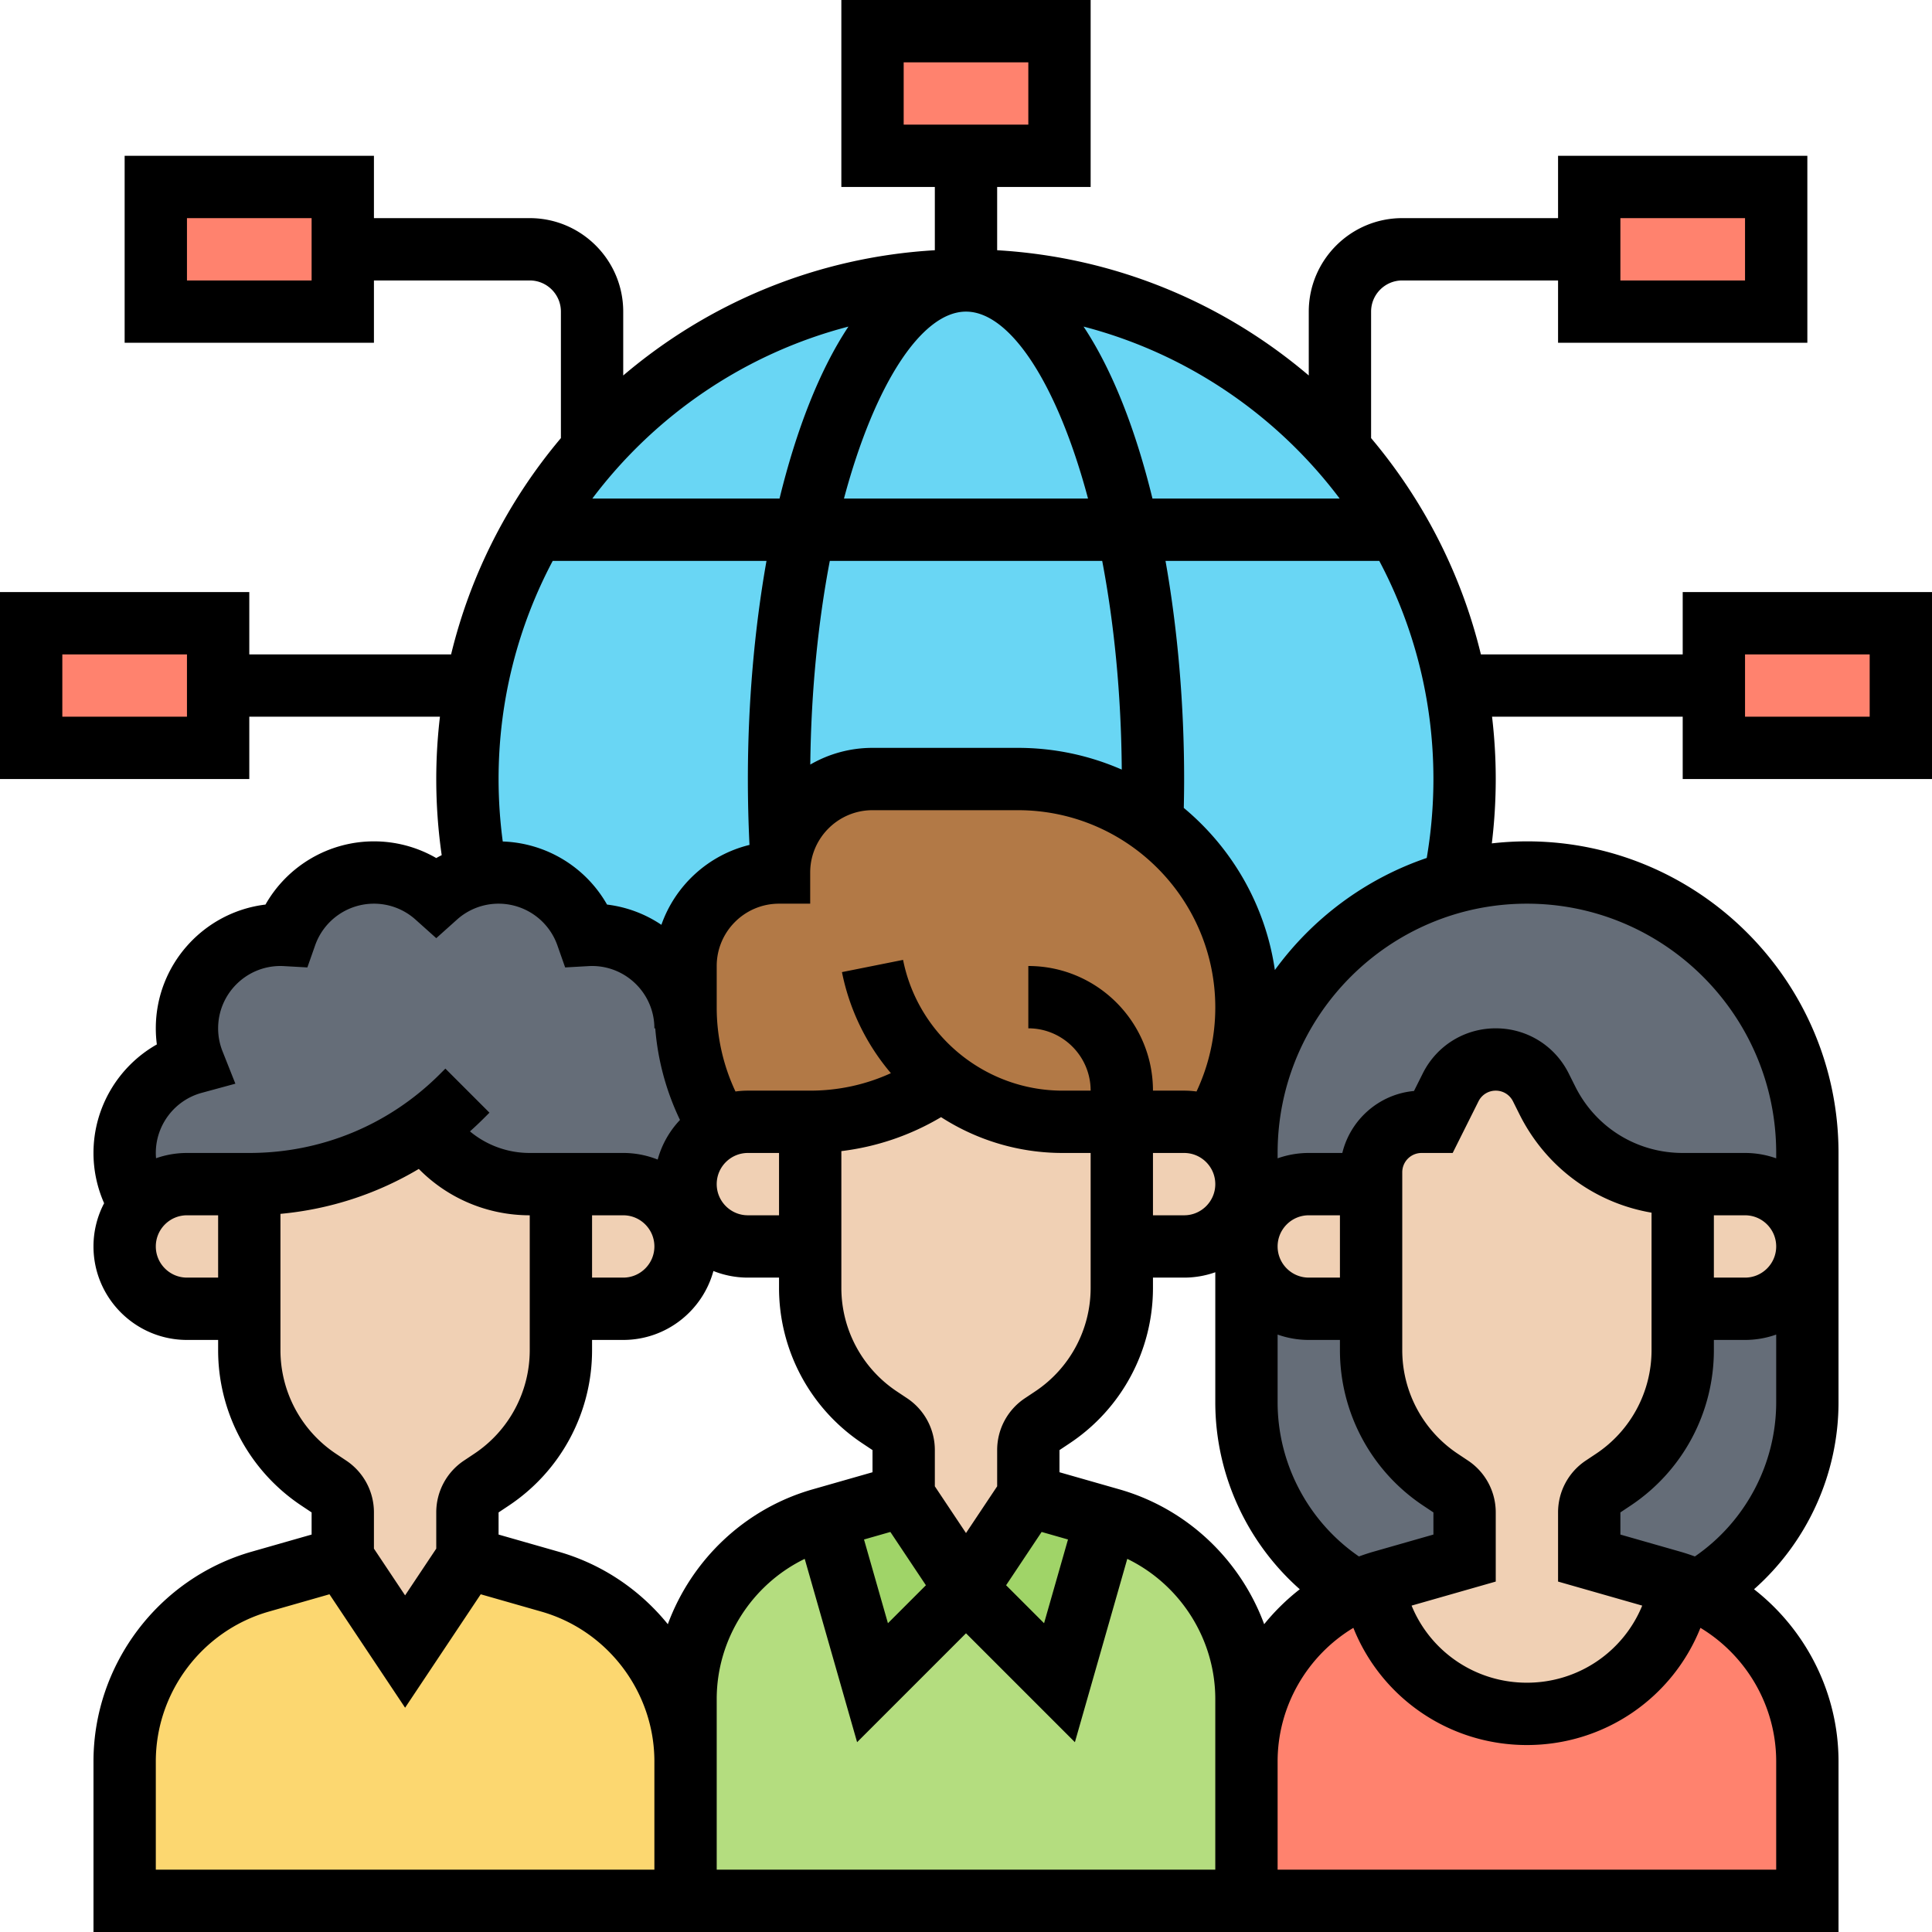
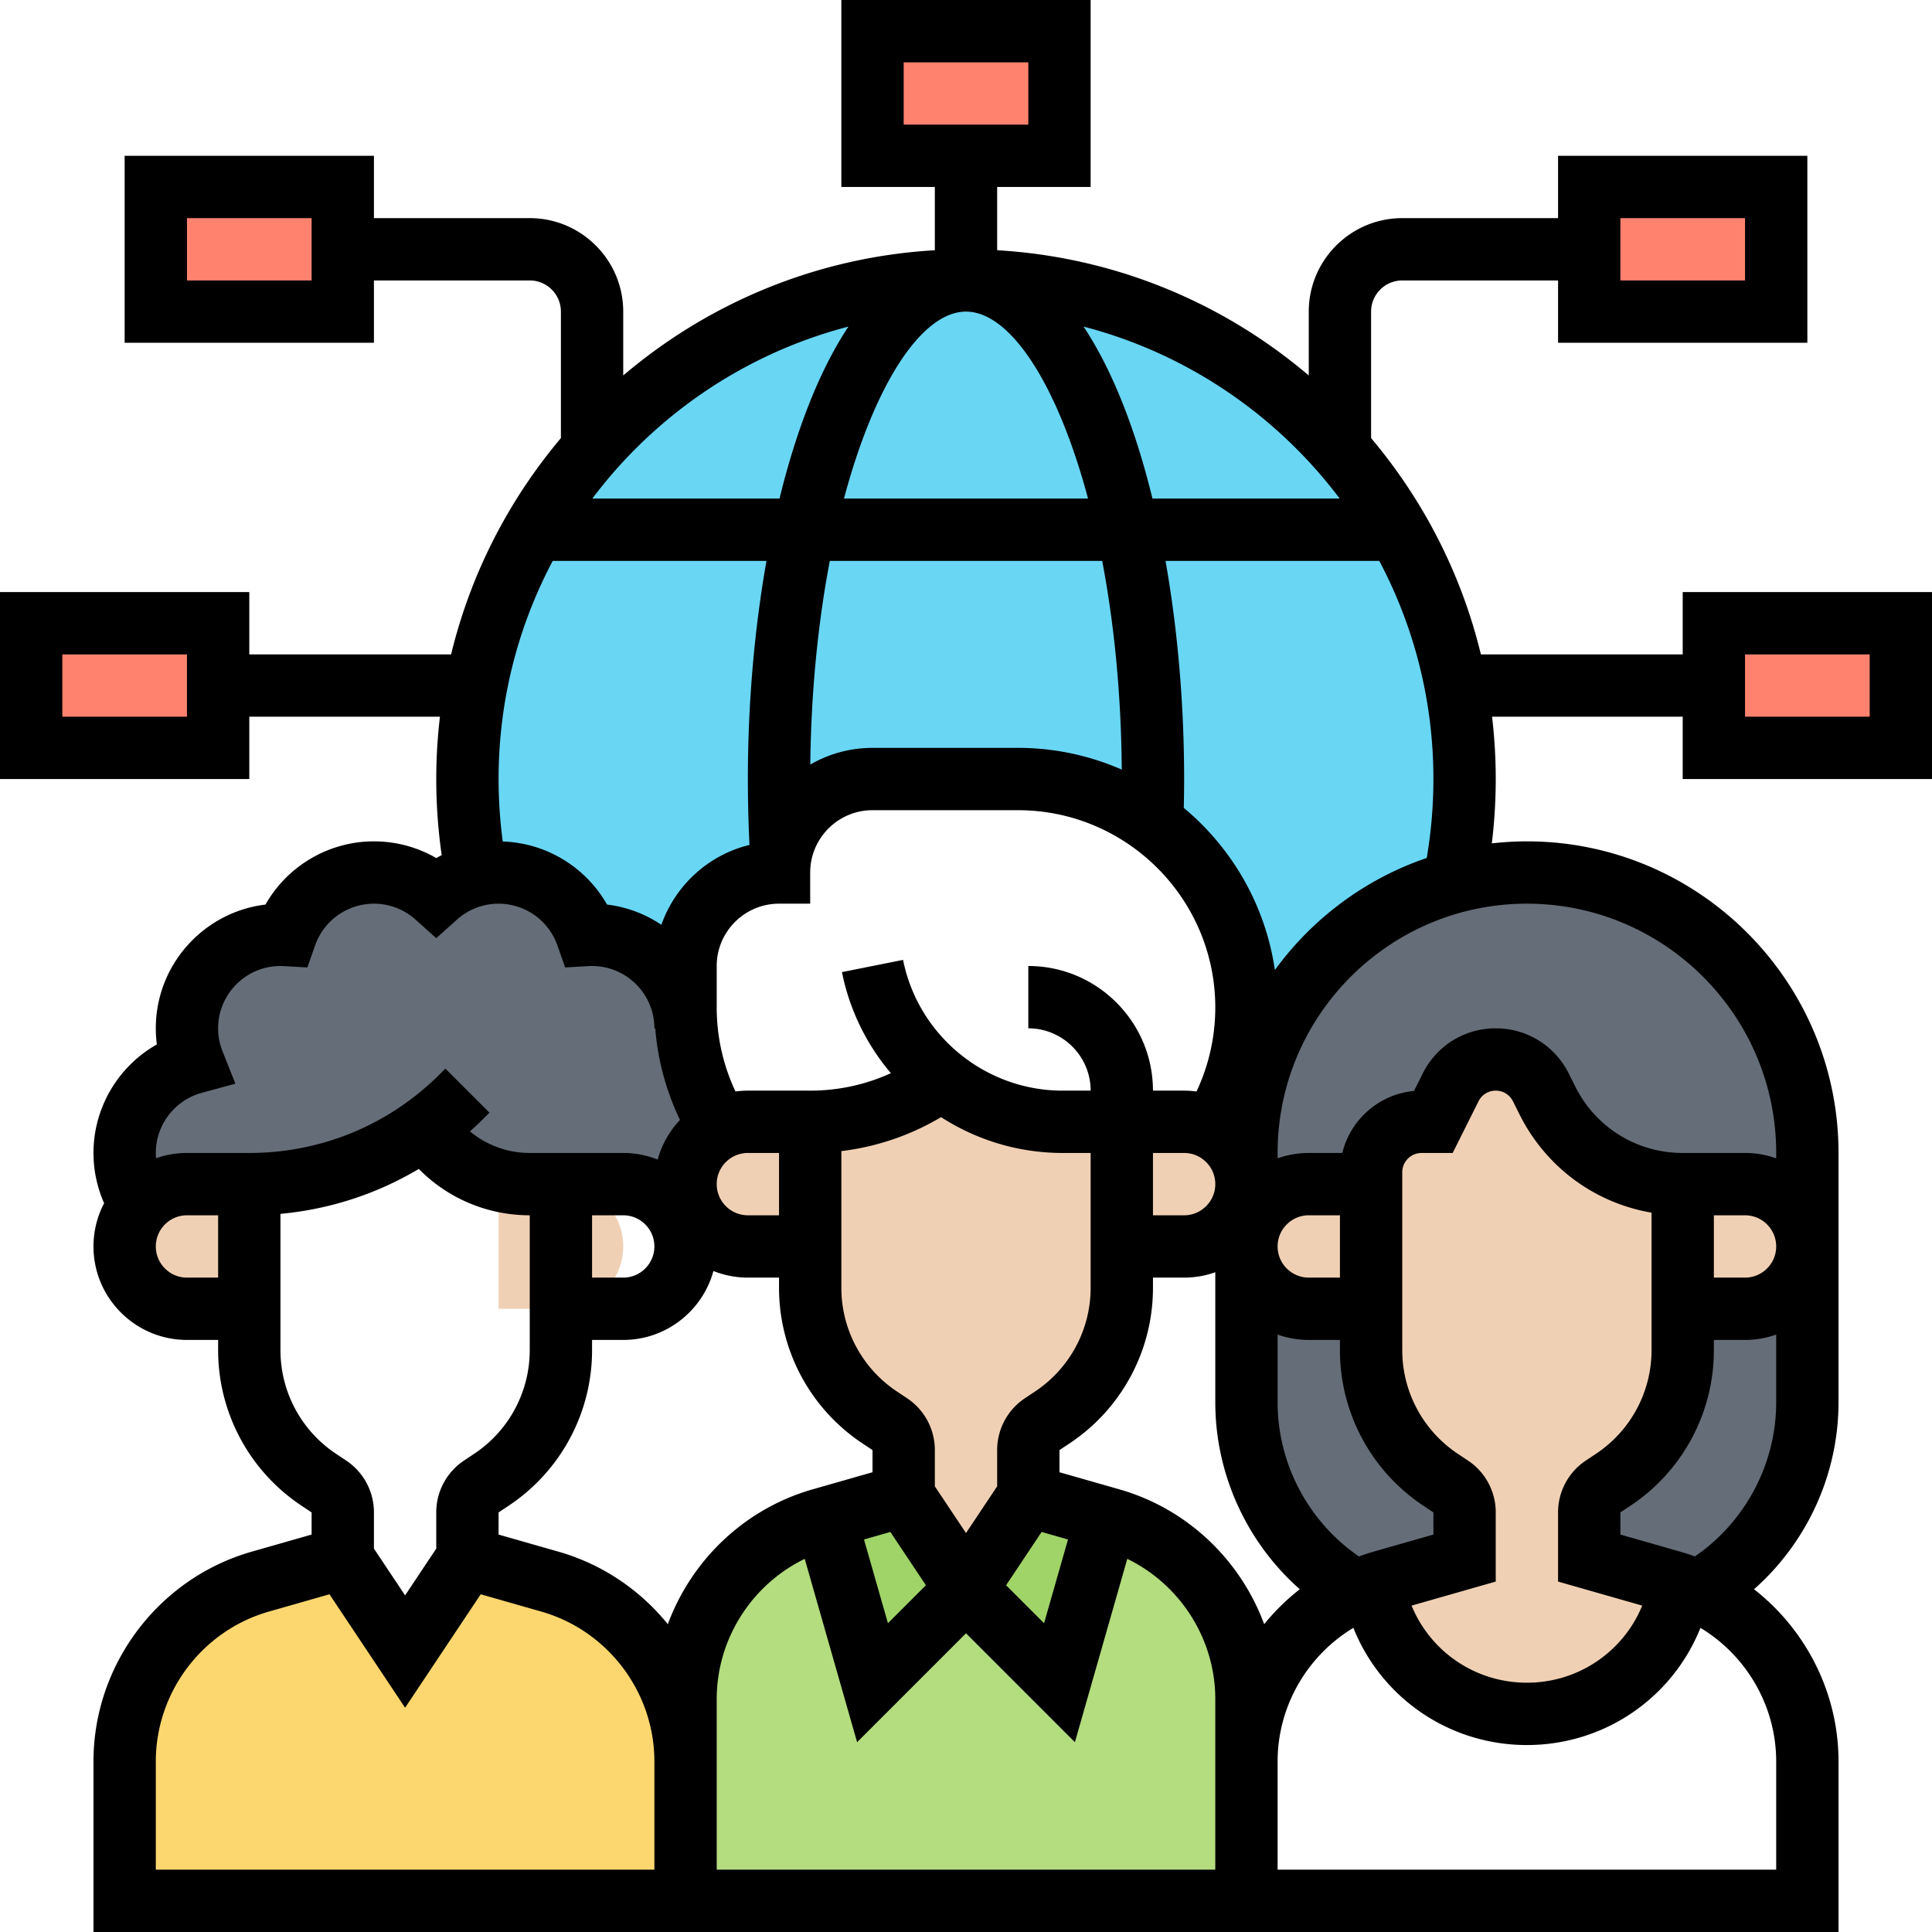
<svg xmlns="http://www.w3.org/2000/svg" width="512" height="512" viewBox="0 0 496 496" style="enable-background:new 0 0 512 512" xml:space="preserve">
  <path d="M175.97 262.81C175.35 250.11 164.85 240 152 240c-.46 0-.91.02-1.36.04C147.36 230.7 138.46 224 128 224c-1.94 0-3.83.23-5.63.66-1.55-7.98-2.37-16.22-2.37-24.66 0-8.2.77-16.22 2.25-24 4.36-22.98 14.87-43.8 29.75-60.66C175.45 88.76 209.77 72 248 72s72.55 16.76 96 43.34c14.88 16.86 25.39 37.68 29.75 60.66 1.48 7.78 2.25 15.8 2.25 24 0 9.07-.94 17.93-2.74 26.47C342.58 234.71 320 262.72 320 296v8c0-6.28-3.61-11.71-8.87-14.32a58.722 58.722 0 0 0 8.87-31.01c0-32.4-26.27-58.67-58.67-58.67H224c-6.62 0-12.62 2.69-16.97 7.03-4.34 4.35-7.03 10.35-7.03 16.97-13.25 0-24 10.75-24 24v10.67c0 1.39.05 2.77.15 4.14z" fill="#69D6F4" data-original="#69d6f4" />
  <path d="M272 8v32h-48V8zM88 64v16H40V48h48zM56 176v16H8v-32h48zm432-16v32h-48v-32zM456 48v32h-48V48z" fill="#FF826E" data-original="#ff826e" />
  <path d="M175.97 262.81h.18c.68 9.62 3.71 18.83 8.72 26.87-1.56.77-2.97 1.79-4.19 3-2.89 2.9-4.68 6.9-4.68 11.32h-40c-11.25 0-21.14-5.8-26.84-14.57l-.01-.01a76.919 76.919 0 0 1-15.59 8.7A77.327 77.327 0 0 1 64 304H48a15.987 15.987 0 0 0-11.95 5.35A23.893 23.893 0 0 1 32 296c0-11.07 7.5-20.38 17.69-23.16A23.814 23.814 0 0 1 48 264c0-13.25 10.75-24 24-24 .46 0 .91.02 1.36.04C76.64 230.7 85.54 224 96 224c6.15 0 11.75 2.31 16 6.12a23.97 23.97 0 0 1 10.37-5.46c1.8-.43 3.69-.66 5.63-.66 10.46 0 19.36 6.7 22.64 16.04.45-.02.9-.04 1.36-.04 12.85 0 23.35 10.11 23.97 22.81z" fill="#656D78" data-original="#656d78" />
  <path d="M176 452.21V488H32v-35.79c0-21.43 14.21-40.27 34.81-46.16L88 400l16 24 16-24 21.19 6.05c20.6 5.89 34.81 24.73 34.81 46.16z" fill="#FCD770" data-original="#fcd770" />
  <path d="M285.19 390.05c20.6 5.89 34.81 24.73 34.81 46.16V488H176v-51.79c0-21.43 14.21-40.27 34.81-46.16l1.11-.32v.01L224 432l24-24 24 24 12.08-42.26v-.01z" fill="#B4DD7F" data-original="#b4dd7f" />
  <path d="M284.08 389.73v.01L272 432l-24-24 16-24zM232 384l16 24-24 24-12.08-42.26v-.01z" fill="#A0D468" data-original="#a0d468" />
-   <path d="M288 288h-15.21c-11.62 0-22.44-4.01-31.02-10.86A57.915 57.915 0 0 1 208 288h-16c-2.56 0-4.98.6-7.13 1.68a58.613 58.613 0 0 1-8.72-26.87c-.1-1.37-.15-2.75-.15-4.14V248c0-13.25 10.75-24 24-24 0-6.62 2.69-12.62 7.03-16.97 4.35-4.34 10.35-7.03 16.97-7.03h37.33c32.4 0 58.67 26.27 58.67 58.67a58.722 58.722 0 0 1-8.87 31.01A15.83 15.83 0 0 0 304 288z" fill="#B27946" data-original="#b27946" />
  <path d="M464 320v40c0 20.76-11.29 38.88-28.07 48.55-1.45-.68-2.96-1.27-4.5-1.79-.74-.26-1.48-.49-2.24-.71L408 400v-11.72c0-2.67 1.34-5.17 3.56-6.65l2.63-1.76A39.97 39.97 0 0 0 432 346.59V336h16c4.42 0 8.42-1.79 11.32-4.68 2.89-2.9 4.68-6.9 4.68-11.32zm-88 68.28V400l-21.19 6.05c-.76.22-1.5.45-2.24.71-1.54.52-3.05 1.11-4.5 1.79C331.29 398.88 320 380.76 320 360v-40c0 8.84 7.16 16 16 16h16v10.59a39.97 39.97 0 0 0 17.81 33.28l2.63 1.76a8.002 8.002 0 0 1 3.56 6.65zM464 296v24c0-8.84-7.16-16-16-16h-16c-14.71 0-28.16-8.31-34.73-21.47l-1.69-3.37a12.97 12.97 0 0 0-4.77-5.23A12.965 12.965 0 0 0 384 272c-4.9 0-9.39 2.77-11.58 7.16L368 288h-3.06c-7.14 0-12.94 5.8-12.94 12.94V304h-16c-4.42 0-8.42 1.79-11.32 4.68-2.89 2.9-4.68 6.9-4.68 11.32v-24c0-33.28 22.58-61.29 53.26-69.53A71.924 71.924 0 0 1 392 224c19.88 0 37.88 8.06 50.91 21.09S464 276.12 464 296z" fill="#656D78" data-original="#656d78" />
-   <path d="M464 452.21V488H320v-35.79c0-19 11.17-35.97 28.07-43.66 1.45-.68 2.96-1.27 4.5-1.79C355.78 425.63 372.21 440 392 440s36.22-14.37 39.43-33.24c1.54.52 3.05 1.11 4.5 1.79 16.9 7.69 28.07 24.66 28.07 43.66z" fill="#FF826E" data-original="#ff826e" />
  <path d="M448 304c8.84 0 16 7.16 16 16 0 4.42-1.79 8.42-4.68 11.32-2.9 2.89-6.9 4.68-11.32 4.68h-16v-32z" fill="#F0D0B4" data-original="#f0d0b4" />
  <path d="M432 304v42.59a39.97 39.97 0 0 1-17.81 33.28l-2.63 1.76a8.002 8.002 0 0 0-3.56 6.65V400l21.19 6.05c.76.22 1.5.45 2.24.71C428.22 425.63 411.79 440 392 440s-36.22-14.37-39.43-33.24c.74-.26 1.48-.49 2.24-.71L376 400v-11.72c0-2.67-1.34-5.17-3.56-6.65l-2.63-1.76A39.97 39.97 0 0 1 352 346.59v-45.65c0-7.14 5.8-12.94 12.94-12.94H368l4.42-8.84c2.19-4.39 6.68-7.16 11.58-7.16 2.45 0 4.8.69 6.81 1.93a12.97 12.97 0 0 1 4.77 5.23l1.69 3.37A38.814 38.814 0 0 0 432 304z" fill="#F0D0B4" data-original="#f0d0b4" />
  <path d="M352 304v32h-16c-8.84 0-16-7.16-16-16 0-4.42 1.79-8.42 4.68-11.32 2.9-2.89 6.9-4.68 11.32-4.68zm-40.87-14.32c5.26 2.61 8.87 8.04 8.87 14.32 0 4.42-1.79 8.42-4.68 11.32-2.9 2.89-6.9 4.68-11.32 4.68h-16v-32h16c2.56 0 4.98.6 7.13 1.68z" fill="#F0D0B4" data-original="#f0d0b4" />
  <path d="M288 320v10.59a39.97 39.97 0 0 1-17.81 33.28l-2.63 1.76a8.002 8.002 0 0 0-3.56 6.65V384l-16 24-16-24v-11.72c0-2.67-1.34-5.17-3.56-6.65l-2.63-1.76A39.97 39.97 0 0 1 208 330.59V288c12.19 0 23.99-3.84 33.77-10.86A49.594 49.594 0 0 0 272.79 288H288z" fill="#F0D0B4" data-original="#f0d0b4" />
-   <path d="M208 288v32h-16c-8.84 0-16-7.16-16-16 0-4.42 1.79-8.42 4.68-11.32 1.22-1.21 2.63-2.23 4.19-3A15.83 15.83 0 0 1 192 288zm-48 16c8.84 0 16 7.16 16 16 0 4.42-1.79 8.42-4.68 11.32-2.9 2.89-6.9 4.68-11.32 4.68h-16v-32z" fill="#F0D0B4" data-original="#f0d0b4" />
-   <path d="M144 336v10.59a39.97 39.97 0 0 1-17.81 33.28l-2.63 1.76a8.002 8.002 0 0 0-3.56 6.65V400l-16 24-16-24v-11.72c0-2.67-1.34-5.17-3.56-6.65l-2.63-1.76A39.97 39.97 0 0 1 64 346.59V304c10.24 0 20.28-2.04 29.56-5.88 5.5-2.28 10.73-5.19 15.59-8.7l.01.01C114.86 298.2 124.75 304 136 304h8z" fill="#F0D0B4" data-original="#f0d0b4" />
+   <path d="M208 288v32h-16c-8.84 0-16-7.16-16-16 0-4.42 1.79-8.42 4.68-11.32 1.22-1.21 2.63-2.23 4.19-3A15.83 15.83 0 0 1 192 288m-48 16c8.84 0 16 7.16 16 16 0 4.42-1.79 8.42-4.68 11.32-2.9 2.89-6.9 4.68-11.32 4.68h-16v-32z" fill="#F0D0B4" data-original="#f0d0b4" />
  <path d="M36.05 309.35A15.987 15.987 0 0 1 48 304h16v32H48c-8.84 0-16-7.16-16-16 0-4.09 1.53-7.82 4.05-10.65z" fill="#F0D0B4" data-original="#f0d0b4" />
  <path d="M496 200v-48h-64v16h-51.813c-5.028-20.768-14.834-39.688-28.188-55.529V80c0-4.411 3.589-8 8-8h40v16h64V40h-64v16h-40c-13.233 0-24 10.767-24 24v16.398c-21.835-18.575-49.591-30.384-80-32.157V48h24V0h-64v48h24v16.242c-30.409 1.773-58.165 13.582-80 32.157V80c0-13.233-10.767-24-24-24H96V40H32v48h64V72h40c4.411 0 8 3.589 8 8v32.471c-13.353 15.841-23.159 34.76-28.188 55.529H64v-16H0v48h64v-16h48.946a136.786 136.786 0 0 0-.946 16c0 6.543.47 13.09 1.397 19.539-.47.241-.939.483-1.397.748A31.943 31.943 0 0 0 96 216c-11.646 0-22.237 6.338-27.845 16.229C52.316 234.135 40 247.656 40 264c0 1.391.089 2.771.267 4.136C30.408 273.714 24 284.294 24 296c0 4.487.946 8.86 2.731 12.902A23.836 23.836 0 0 0 24 320c0 13.233 10.767 24 24 24h8v2.593a47.903 47.903 0 0 0 21.375 39.939L80 388.281v5.685l-15.384 4.396C40.702 405.193 24 427.335 24 452.206V496h448v-43.794c0-17.58-8.352-33.788-21.69-44.198C463.917 395.978 472 378.501 472 360v-64c0-44.112-35.888-80-80-80a80.43 80.43 0 0 0-9.006.521A137.59 137.59 0 0 0 384 200c0-5.413-.328-10.75-.946-16H432v16zM416 56h32v16h-32zM232 16h32v16h-32zM80 72H48V56h32zM48 184H16v-16h32zm295.939-56h-48.066c-4.271-17.485-10.194-32.858-17.691-44.154 26.619 6.922 49.672 22.774 65.757 44.154zm77.665 284.207C416.777 423.998 405.245 432 392 432c-13.246 0-24.778-8.002-29.604-19.792L384 406.034v-17.753a15.967 15.967 0 0 0-7.126-13.313l-2.625-1.749A31.938 31.938 0 0 1 360 346.593v-45.648a4.95 4.95 0 0 1 4.944-4.944h8l6.632-13.266c.844-1.687 2.539-2.735 4.424-2.735s3.58 1.048 4.422 2.731l1.689 3.381c6.771 13.539 19.339 22.73 33.889 25.213v35.268a31.935 31.935 0 0 1-14.248 26.625l-2.626 1.75A15.969 15.969 0 0 0 400 388.281v17.753zm-97.054 4.772c-6.066-16.443-19.684-29.624-37.165-34.618l-15.386-4.396v-5.684l2.627-1.751A47.9 47.9 0 0 0 296 330.593V328h8a23.89 23.89 0 0 0 8-1.376V360c0 18.501 8.083 35.978 21.69 48.008a56.425 56.425 0 0 0-9.14 8.971zM152 312h8c4.411 0 8 3.589 8 8s-3.589 8-8 8h-8zm0 34.593V344h8c11.052 0 20.378-7.512 23.154-17.697A23.874 23.874 0 0 0 192 328h8v2.593a47.903 47.903 0 0 0 21.375 39.939l2.625 1.749v5.685l-15.384 4.396c-17.482 4.994-31.1 18.175-37.166 34.618-7.078-8.739-16.765-15.389-28.065-18.618l-15.386-4.396v-5.684l2.627-1.751A47.902 47.902 0 0 0 152 346.593zM200 312h-8c-4.411 0-8-3.589-8-8s3.589-8 8-8h8zm28.583 81.297 9.123 13.684-9.749 9.749-6.142-21.499zM240 381.578v-9.297a15.967 15.967 0 0 0-7.126-13.313l-2.625-1.749A31.938 31.938 0 0 1 216 330.593v-35.072a65.361 65.361 0 0 0 25.599-8.717c9.073 5.843 19.822 9.196 31.193 9.196H280v34.593a31.935 31.935 0 0 1-14.248 26.625l-2.626 1.75A15.969 15.969 0 0 0 256 372.281v9.297l-8 12zm27.417 11.718 6.768 1.934-6.142 21.499-9.749-9.749zM312 304c0 4.411-3.589 8-8 8h-8v-16h8c4.411 0 8 3.589 8 8zm53.375 82.532 2.625 1.749v5.685l-15.384 4.396c-1.27.363-2.514.778-3.742 1.225C335.918 390.68 328 375.846 328 360v-17.376a23.89 23.89 0 0 0 8 1.376h8v2.593a47.904 47.904 0 0 0 21.375 39.939zM344 328h-8c-4.411 0-8-3.589-8-8s3.589-8 8-8h8zm-36.818-47.783A24.21 24.21 0 0 0 304 280h-8c0-17.645-14.355-32-32-32v16c8.822 0 16 7.178 16 16h-7.208c-19.837 0-37.058-14.118-40.947-33.568l-15.689 3.137a57.44 57.44 0 0 0 12.561 25.944C222.255 278.467 215.232 280 208 280h-16c-1.079 0-2.14.079-3.182.217a50.611 50.611 0 0 1-4.818-21.55V248c0-8.822 7.178-16 16-16h8v-8c0-8.822 7.178-16 16-16h37.333C289.271 208 312 230.729 312 258.667a50.611 50.611 0 0 1-4.818 21.55zM261.333 192H224a31.79 31.79 0 0 0-15.977 4.288c.212-19.096 2.054-36.775 5.01-52.288h69.934c3.023 15.862 4.879 33.989 5.021 53.578A66.273 66.273 0 0 0 261.333 192zm-44.664-64c7.895-29.559 20.014-48 31.331-48s23.435 18.441 31.331 48zm1.149-44.154c-7.497 11.296-13.42 26.669-17.691 44.154h-48.066c16.085-21.38 39.138-37.232 65.757-44.154zM141.896 144h54.883c-3.162 17.841-4.78 37.089-4.78 56 0 5.651.145 11.325.415 16.914-10.546 2.574-19.059 10.385-22.615 20.513a31.793 31.793 0 0 0-13.955-5.198 32.047 32.047 0 0 0-26.773-16.193A121.555 121.555 0 0 1 128 200c0-20.214 5.031-39.272 13.896-56zM48 328c-4.411 0-8-3.589-8-8s3.589-8 8-8h8v16zm16-32H48a23.89 23.89 0 0 0-7.938 1.355c-.038-.449-.062-.9-.062-1.355 0-7.201 4.848-13.549 11.789-15.437l8.638-2.349-3.301-8.321A15.907 15.907 0 0 1 56 264c0-8.822 7.178-16 16-16 .305 0 .606.012.906.028l6.005.339 1.994-5.674A16.02 16.02 0 0 1 96 232c3.94 0 7.728 1.447 10.664 4.076l5.336 4.778 5.336-4.778A15.965 15.965 0 0 1 128 232a16.02 16.02 0 0 1 15.095 10.693l1.994 5.674 6.005-.339c.3-.017.602-.028.906-.028 8.822 0 16 7.178 16 16h.221a66.566 66.566 0 0 0 6.352 23.524 23.981 23.981 0 0 0-5.727 10.172 23.874 23.874 0 0 0-8.846-1.697h-24a23.932 23.932 0 0 1-15.349-5.54 88.097 88.097 0 0 0 3.633-3.43l1.373-1.373-11.314-11.314-1.373 1.373C99.89 288.797 82.499 296 64 296zm8 50.593v-34.961c12.662-1.171 24.738-5.113 35.519-11.535C114.959 307.656 125.146 312 136 312v34.593a31.935 31.935 0 0 1-14.248 26.625l-2.626 1.75A15.969 15.969 0 0 0 112 388.281v9.297l-8 12-8-12v-9.297a15.967 15.967 0 0 0-7.126-13.313l-2.625-1.749A31.938 31.938 0 0 1 72 346.593zM168 480H40v-27.794c0-17.765 11.93-33.58 29.012-38.46l15.571-4.449L104 438.422l19.417-29.125 15.572 4.45c17.081 4.88 29.011 20.695 29.011 38.46zm144 0H184v-43.794c0-15.443 9.018-29.408 22.595-36.002l13.448 47.066L248 419.313l27.957 27.957 13.448-47.067c13.577 6.594 22.595 20.56 22.595 36.003v16zm144-27.794V480H328v-27.794c0-14.215 7.643-27.176 19.448-34.29C354.596 435.817 371.993 448 392 448c20.006 0 37.403-12.183 44.552-30.085C448.357 425.03 456 437.991 456 452.206zm-20.874-52.62a55.617 55.617 0 0 0-3.741-1.225l-15.386-4.396v-5.684l2.627-1.751A47.9 47.9 0 0 0 440 346.593V344h8a23.89 23.89 0 0 0 8-1.376V360c0 15.846-7.918 30.68-20.874 39.586zM440 312h8c4.411 0 8 3.589 8 8s-3.589 8-8 8h-8zm16-16v1.376a23.89 23.89 0 0 0-8-1.376h-16c-11.754 0-22.321-6.531-27.577-17.042l-1.69-3.382C399.161 268.436 391.983 264 384 264s-15.161 4.436-18.733 11.578l-2.255 4.511c-8.981.824-16.316 7.351-18.399 15.911H336a23.89 23.89 0 0 0-8 1.376V296c0-35.29 28.71-64 64-64s64 28.71 64 64zm-128.705-46.965c-2.421-16.652-11.013-31.328-23.382-41.621.052-2.471.087-4.948.087-7.414 0-18.911-1.618-38.159-4.78-56h54.883C362.969 160.728 368 179.786 368 200c0 6.806-.582 13.6-1.714 20.264-15.784 5.374-29.361 15.54-38.991 28.771zM448 168h32v16h-32z" data-original="#000000" />
</svg>